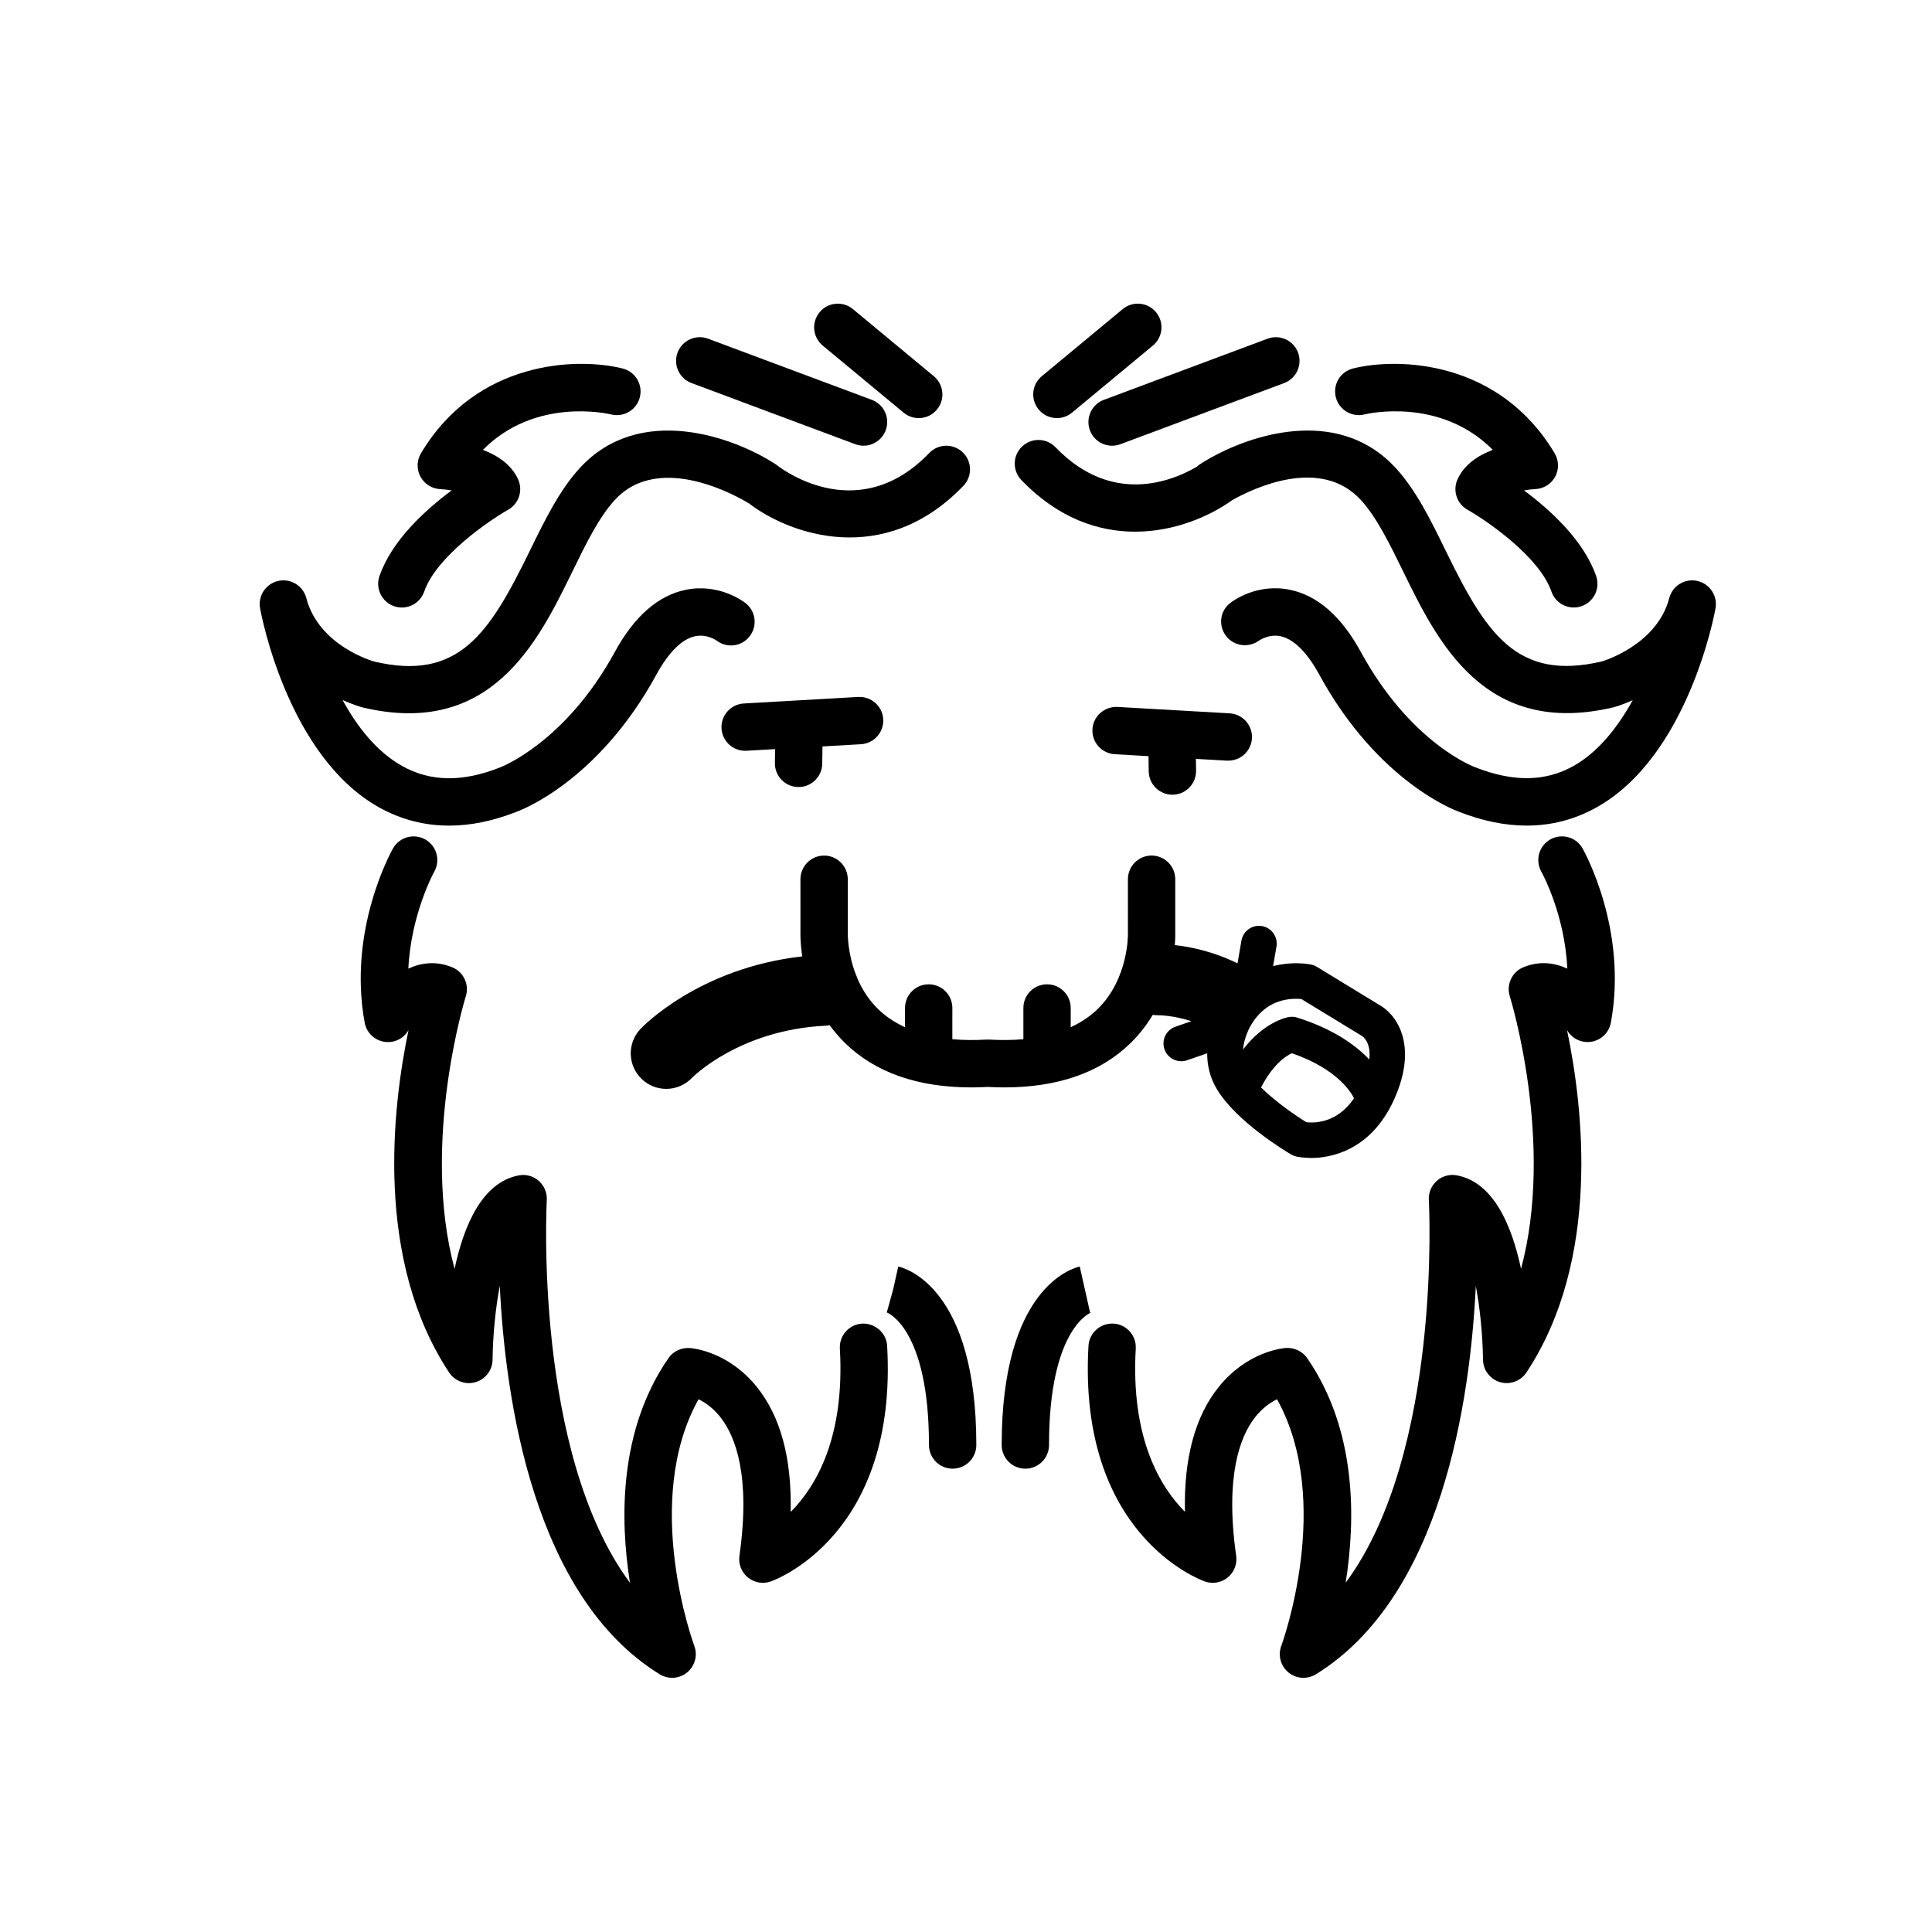
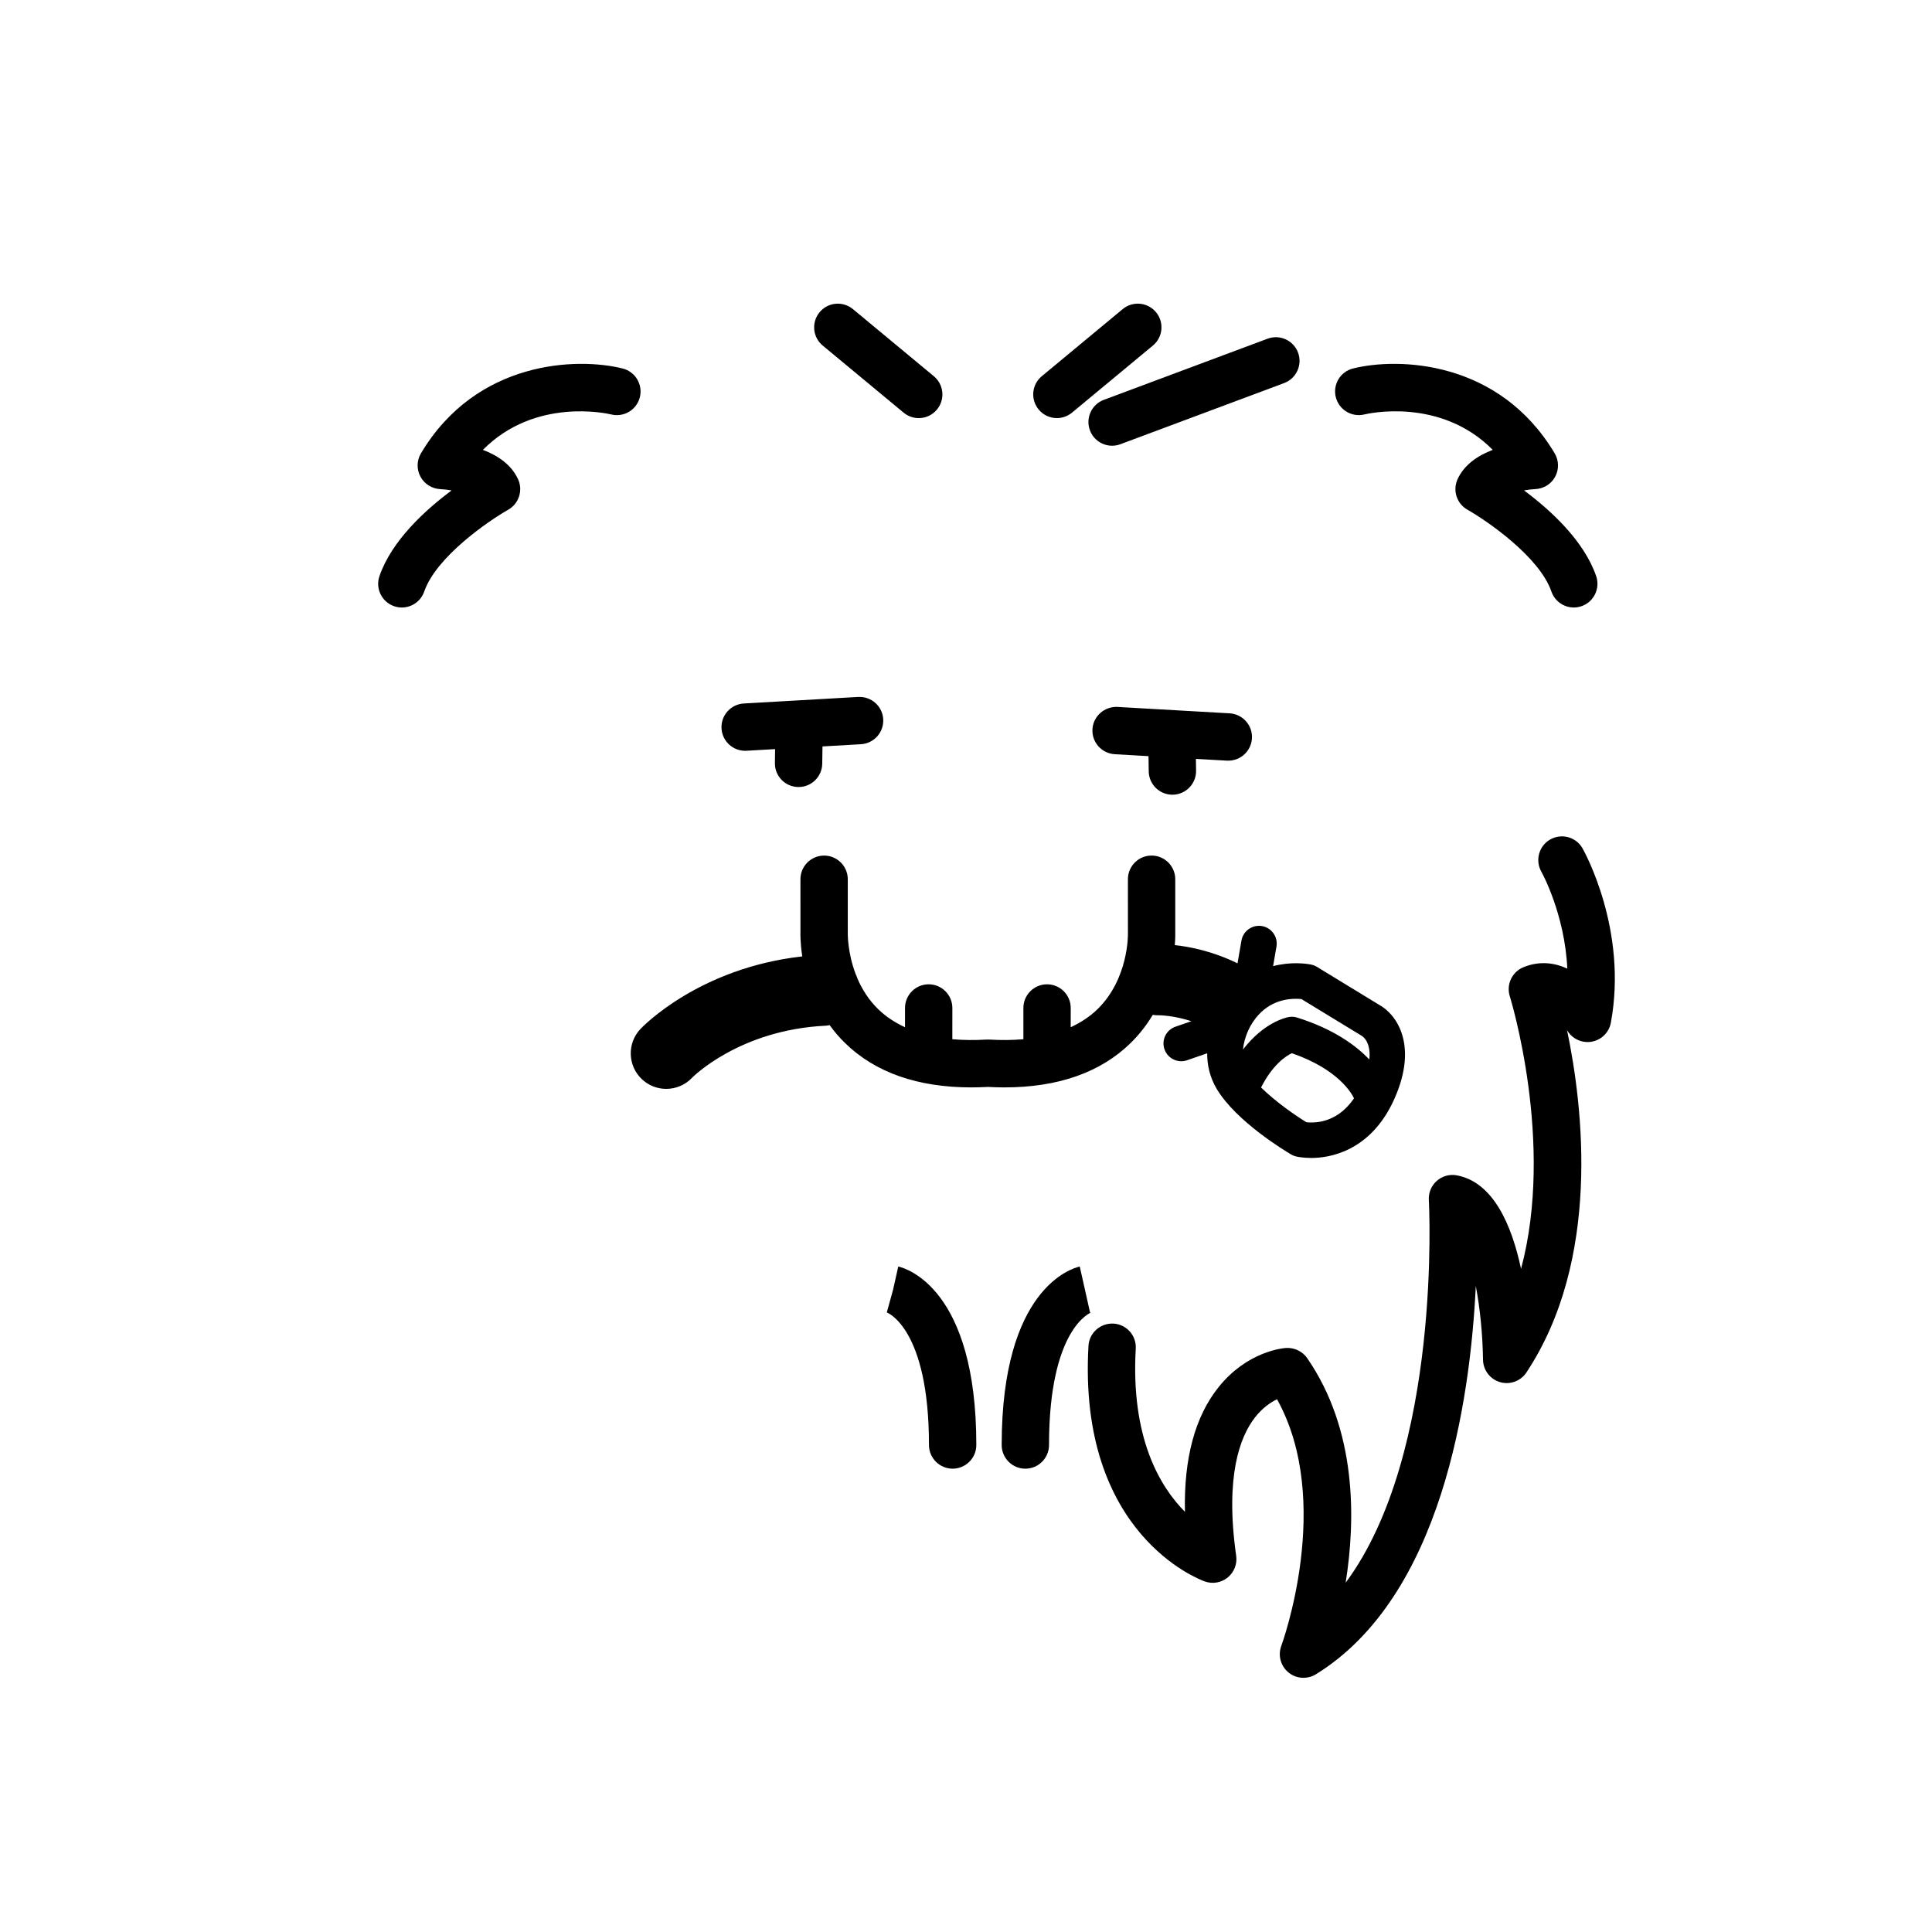
<svg xmlns="http://www.w3.org/2000/svg" fill="#000000" width="800px" height="800px" version="1.1" viewBox="144 144 512 512">
  <g>
-     <path d="m593.79 297.95c-3.281-0.73-6.566 1.281-7.418 4.539-3.305 12.621-17.875 16.793-17.855 16.793-22.617 5.32-30.711-7.496-41.352-29.258-4.031-8.246-7.84-16.035-13.23-21.941-14.418-15.785-36.371-9.723-48.562-3.047-0.352 0.152-0.684 0.336-1.012 0.555-0.863 0.5-1.684 0.992-2.422 1.48-0.266 0.176-0.504 0.387-0.734 0.594-6.324 3.723-22.43 10.516-37.492-5.148-2.402-2.5-6.375-2.57-8.871-0.172-2.5 2.402-2.574 6.375-0.172 8.871 9.809 10.195 20.469 13.684 30.129 13.684 10.625 0 20-4.219 25.762-8.363 5.527-3.113 23.402-11.73 34.117 0.004 4.172 4.57 7.594 11.574 11.219 18.988 9.074 18.559 21.527 43.988 55.68 35.918 0.262-0.07 2.273-0.621 5.106-1.879-3.941 7.141-9.133 13.758-15.723 17.441-7.465 4.168-15.91 4.297-26.031 0.316-0.168-0.059-17.02-6.219-30.301-30.57-5.133-9.406-11.445-14.941-18.766-16.453-8.762-1.82-15.176 2.973-15.879 3.531-2.691 2.106-3.148 5.945-1.09 8.676 2.055 2.734 5.977 3.269 8.742 1.27 0.105-0.074 2.664-1.863 5.824-1.152 3.449 0.781 6.961 4.289 10.156 10.141 15.562 28.535 36.281 36.086 36.934 36.32 6.273 2.469 12.305 3.703 18.043 3.703 6.555 0 12.734-1.605 18.496-4.82 24.27-13.551 31.266-51.188 31.547-52.785 0.578-3.32-1.555-6.516-4.844-7.234z" />
    <path d="m469.52 345.58c3.301 0 6.066-2.578 6.258-5.914 0.195-3.461-2.449-6.422-5.906-6.625l-29.738-1.699c-3.43-0.16-6.422 2.449-6.625 5.906-0.195 3.461 2.449 6.422 5.906 6.625l8.953 0.516 0.055 4.031c0.051 3.438 2.852 6.188 6.273 6.188h0.09c3.465-0.051 6.231-2.898 6.188-6.363l-0.047-3.133 8.223 0.469c0.129-0.004 0.242 0 0.371 0z" />
    <path d="m424.09 254.8c1.41 0 2.832-0.473 4-1.445l21.441-17.781c2.672-2.211 3.039-6.168 0.828-8.832-2.211-2.672-6.168-3.031-8.832-0.828l-21.441 17.781c-2.672 2.211-3.039 6.168-0.828 8.832 1.238 1.496 3.027 2.273 4.832 2.273z" />
    <path d="m432.84 258.04c0.941 2.519 3.336 4.082 5.879 4.082 0.73 0 1.473-0.133 2.195-0.398l43.398-16.207c3.246-1.215 4.891-4.828 3.684-8.074-1.215-3.246-4.832-4.891-8.074-3.684l-43.402 16.207c-3.242 1.215-4.891 4.824-3.68 8.074z" />
    <path d="m505.58 253.83c0.922-0.227 20.141-4.629 34.012 9.387-3.789 1.438-7.523 3.828-9.332 7.805-1.34 2.957-0.203 6.453 2.625 8.055 5.106 2.891 19.051 12.426 22.258 21.688 0.898 2.594 3.324 4.227 5.93 4.227 0.68 0 1.371-0.117 2.051-0.348 3.273-1.133 5.008-4.707 3.875-7.981-3.269-9.453-12.188-17.551-19.121-22.703 1.008-0.176 2.035-0.301 3.008-0.348 2.207-0.098 4.203-1.344 5.25-3.285 1.055-1.945 0.996-4.297-0.133-6.195-14.711-24.672-41.383-25.488-53.449-22.48-3.352 0.84-5.379 4.227-4.559 7.578 0.832 3.359 4.215 5.414 7.586 4.602z" />
    <path d="m554.84 366.46c-3.012 1.707-4.07 5.535-2.363 8.555 0.082 0.137 6.191 11.113 6.879 25.676-3.461-1.594-7.438-2.086-11.648-0.359-3.012 1.238-4.574 4.586-3.594 7.691 0.145 0.465 11.957 38.773 2.977 72.234-2.469-11.617-7.359-22.98-17.023-24.777-1.875-0.363-3.848 0.18-5.297 1.461-1.449 1.273-2.227 3.148-2.117 5.074 0.047 0.77 3.535 66.961-22.043 101.42 2.672-16.758 2.973-40.422-10.191-59.512-1.266-1.828-3.406-2.82-5.617-2.699-1.031 0.074-10.309 1.004-17.805 10.305-6.289 7.801-9.289 18.906-8.977 33.117-6.734-6.781-14.379-19.75-13.035-43.258 0.195-3.461-2.449-6.422-5.906-6.625-3.481-0.152-6.422 2.449-6.625 5.906-2.852 49.969 29.469 61.953 30.844 62.438 2.062 0.73 4.367 0.328 6.062-1.062 1.699-1.391 2.543-3.566 2.238-5.738-3.008-21.121 1.027-31.574 4.941-36.621 1.984-2.559 4.156-4.031 5.883-4.867 15.09 27.113 1.281 64.949 1.137 65.344-0.941 2.516-0.188 5.344 1.891 7.047 1.148 0.953 2.562 1.43 3.984 1.43 1.137 0 2.277-0.309 3.293-0.934 33.316-20.566 40.902-72.332 42.375-102.91 1.098 5.871 1.812 12.691 1.91 19.543 0.039 2.754 1.863 5.164 4.508 5.941 2.629 0.77 5.477-0.262 6.996-2.559 19.801-29.93 15.027-70.332 10.77-90.691 0.035 0.051 0.066 0.105 0.102 0.152 1.367 2.203 3.945 3.34 6.492 2.867 2.551-0.48 4.539-2.473 5.012-5.023 4.543-24.566-7.019-45.332-7.508-46.199-1.695-3.008-5.523-4.066-8.543-2.363z" />
-     <path d="m263.02 362.8c5.688 0 11.637-1.215 17.785-3.633 0.875-0.309 21.582-7.863 37.152-36.398 3.195-5.856 6.707-9.359 10.156-10.141 3.102-0.699 5.598 0.996 5.812 1.145 2.727 2.07 6.613 1.578 8.73-1.129 2.137-2.727 1.656-6.672-1.066-8.805-0.707-0.551-7.125-5.32-15.875-3.531-7.324 1.512-13.637 7.047-18.773 16.453-13.109 24.031-30.168 30.527-30.516 30.652-9.898 3.898-18.332 3.773-25.797-0.387-6.828-3.805-12.004-10.48-15.844-17.508 2.938 1.309 5.047 1.891 5.371 1.977 34.004 8.035 46.43-17.402 55.504-35.961 3.621-7.418 7.047-14.418 11.219-18.984 12.07-13.219 33.594-0.383 35.68 0.91 10.559 8.082 35.625 17.25 56.754-4.711 2.402-2.5 2.328-6.469-0.172-8.871-2.492-2.402-6.469-2.328-8.871 0.172-18.391 19.121-38.082 4.984-40.246 3.324-0.133-0.105-0.273-0.207-0.414-0.301-11.043-7.25-36.125-16.379-52 1.012-5.387 5.898-9.195 13.695-13.227 21.941-10.641 21.758-18.73 34.586-41.18 29.301-0.145-0.039-14.676-4.047-18.027-16.836-0.852-3.254-4.121-5.269-7.422-4.539-3.289 0.727-5.422 3.918-4.828 7.234 0.289 1.598 7.281 39.23 31.547 52.785 5.793 3.223 12 4.828 18.547 4.828z" />
    <path d="m383.47 253.36c1.176 0.973 2.59 1.445 4 1.445 1.805 0 3.594-0.77 4.832-2.273 2.211-2.664 1.844-6.621-0.828-8.832l-21.438-17.781c-2.672-2.207-6.621-1.848-8.836 0.828-2.211 2.664-1.844 6.621 0.828 8.832z" />
-     <path d="m327.25 245.51 43.398 16.207c0.727 0.273 1.465 0.398 2.191 0.398 2.543 0 4.938-1.562 5.879-4.082 1.215-3.25-0.438-6.863-3.684-8.074l-43.398-16.207c-3.238-1.203-6.863 0.441-8.07 3.684-1.215 3.246 0.434 6.863 3.684 8.074z" />
    <path d="m248.44 304.65c0.68 0.238 1.371 0.348 2.051 0.348 2.602 0 5.031-1.633 5.93-4.227 3.203-9.266 17.148-18.797 22.258-21.688 2.828-1.602 3.969-5.098 2.625-8.055-1.809-3.981-5.535-6.367-9.332-7.805 13.863-14.008 33.043-9.621 34.012-9.387 3.356 0.816 6.746-1.219 7.586-4.57 0.84-3.367-1.203-6.766-4.566-7.613-12.051-3.008-38.738-2.191-53.445 22.48-1.129 1.895-1.176 4.242-0.133 6.184 1.043 1.945 3.031 3.195 5.234 3.305 0.973 0.047 2.012 0.172 3.023 0.348-6.934 5.148-15.852 13.25-19.121 22.703-1.133 3.269 0.605 6.844 3.879 7.977z" />
-     <path d="m372.48 494.77c-3.461 0.203-6.106 3.164-5.906 6.625 1.344 23.559-6.297 36.52-13.039 43.289 0.316-14.227-2.684-25.34-8.977-33.145-7.496-9.301-16.766-10.227-17.801-10.305-2.227-0.121-4.359 0.867-5.621 2.699-13.16 19.094-12.855 42.758-10.188 59.512-25.582-34.461-22.086-100.64-22.043-101.42 0.109-1.926-0.672-3.797-2.117-5.074-1.445-1.281-3.394-1.828-5.301-1.461-9.656 1.797-14.551 13.16-17.023 24.777-8.977-33.465 2.832-71.773 2.977-72.234 0.984-3.109-0.578-6.453-3.594-7.691-4.203-1.727-8.172-1.238-11.633 0.348 0.707-14.402 6.715-25.414 6.863-25.68 1.699-3.012 0.641-6.836-2.367-8.543-3.019-1.707-6.848-0.648-8.555 2.363-0.492 0.871-12.055 21.633-7.508 46.199 0.473 2.551 2.465 4.543 5.012 5.023 2.551 0.488 5.129-0.66 6.492-2.867 0.031-0.051 0.066-0.102 0.102-0.152-4.258 20.359-9.027 60.758 10.77 90.691 1.516 2.297 4.352 3.332 7.004 2.559 2.641-0.777 4.469-3.184 4.508-5.941 0.09-6.867 0.805-13.715 1.91-19.59 1.473 30.57 9.047 82.379 42.379 102.95 1.012 0.625 2.156 0.934 3.293 0.934 1.422 0 2.836-0.48 3.988-1.43 2.07-1.703 2.832-4.539 1.883-7.047-0.145-0.395-14.02-38.145 1.129-65.34 1.742 0.836 3.91 2.309 5.891 4.867 3.914 5.047 7.949 15.496 4.949 36.621-0.309 2.172 0.539 4.344 2.238 5.734 1.699 1.391 4 1.797 6.062 1.062 1.375-0.484 33.695-12.469 30.844-62.438-0.195-3.449-3.203-6.035-6.621-5.898z" />
    <path d="m443.65 420.39c2.41-2.359 4.312-4.887 5.84-7.441 0.562 0.082 1.137 0.133 1.734 0.109 0.016 0.004 3.758 0.016 8.504 1.57l-4.227 1.465c-2.457 0.852-3.758 3.531-2.902 5.984 0.676 1.945 2.5 3.164 4.445 3.164 0.516 0 1.031-0.082 1.543-0.262l5.332-1.848c-0.016 3.008 0.637 6.293 2.559 9.496 5.168 8.621 18.219 16.461 19.688 17.32 0.402 0.238 0.832 0.406 1.285 0.52 0.289 0.07 1.82 0.406 4.086 0.406 4.504 0 15.652-1.523 21.965-15.609 6.539-14.605 0.332-22.652-4.031-24.988l-16.484-10.055c-0.441-0.273-0.926-0.465-1.438-0.578-0.289-0.059-1.824-0.379-4.09-0.379-1.652 0-3.773 0.176-6.074 0.77l0.891-5.176c0.441-2.559-1.281-4.996-3.84-5.438-2.539-0.434-4.992 1.273-5.438 3.84l-1.043 6.039c-6.492-3.203-12.602-4.402-16.621-4.836 0.156-1.895 0.125-3.09 0.121-3.211v-14.246c0-3.465-2.812-6.273-6.273-6.273-3.465 0-6.273 2.812-6.273 6.273l0.004 14.484c0.004 0.117 0.203 11.863-8.031 19.926-2.012 1.969-4.418 3.547-7.133 4.812l0.004-5.102c0-3.465-2.812-6.273-6.273-6.273-3.465 0-6.273 2.812-6.273 6.273v8.281c-2.84 0.25-5.891 0.281-9.145 0.09-0.098-0.004-0.191 0.016-0.289 0.016-0.086 0-0.168-0.016-0.25-0.016-3.254 0.195-6.301 0.16-9.145-0.09l0.004-8.281c0-3.465-2.812-6.273-6.273-6.273-3.465 0-6.273 2.812-6.273 6.273v5.106c-2.676-1.246-5.047-2.797-7.039-4.719-2.586-2.5-4.344-5.367-5.547-8.137-0.141-0.414-0.289-0.828-0.484-1.215-2.172-5.691-2.102-10.695-2.098-10.902v-14.246c0-3.465-2.812-6.273-6.273-6.273-3.465 0-6.273 2.812-6.273 6.273l0.004 14.016c-0.012 0.262-0.082 2.766 0.48 6.43-27.332 3.062-42.23 18.547-42.891 19.242-3.566 3.785-3.387 9.738 0.395 13.305 1.82 1.715 4.137 2.559 6.453 2.559 2.504 0 4.996-0.992 6.852-2.957 0.117-0.133 12.566-12.691 35.422-13.785 0.352-0.016 0.684-0.102 1.023-0.152 1.168 1.617 2.508 3.203 4.055 4.715 8 7.836 19.262 11.789 33.527 11.789 1.414 0 2.871-0.051 4.344-0.125 1.477 0.074 2.926 0.125 4.344 0.125 14.266 0.004 25.527-3.953 33.523-11.785zm47.879 21.082c-0.543 0-0.996-0.035-1.324-0.07-2.828-1.738-8.113-5.367-12.012-9.211 3.117-6.106 6.602-8.352 8.16-9.078 12.332 4.258 15.879 10.688 16.473 11.961-3.527 5.141-7.938 6.398-11.297 6.398zm-2.641-32.711 16.008 9.758c0.336 0.203 2.484 1.719 1.988 6.258-3.543-3.719-9.445-8.066-19.113-11.105-0.727-0.227-1.496-0.277-2.242-0.145-0.801 0.141-6.602 1.43-12.125 8.613 0.312-3.379 1.953-6.188 2.031-6.316 3.387-5.898 8.402-7.133 12.016-7.133 0.586 0 1.078 0.035 1.438 0.07z" />
    <path d="m355.54 352.57h0.09c3.426 0 6.223-2.75 6.273-6.188l0.066-4.57 10.188-0.586c3.461-0.203 6.102-3.164 5.906-6.625-0.195-3.461-3.148-6.07-6.621-5.906l-30.324 1.734c-3.461 0.203-6.102 3.164-5.906 6.625 0.191 3.336 2.957 5.914 6.258 5.914 0.121 0 0.242-0.004 0.363-0.012l7.578-0.434-0.051 3.672c-0.059 3.481 2.711 6.324 6.18 6.375z" />
    <path d="m382.05 479.64-1.371 6.125-1.668 6.047c0.109 0.039 11.176 4.156 11.176 35.129 0 3.465 2.812 6.273 6.273 6.273 3.465 0 6.277-2.812 6.277-6.273 0.004-41.477-18.574-46.82-20.688-47.301z" />
    <path d="m432.89 491.89-2.742-12.246c-2.117 0.473-20.691 5.824-20.691 47.301 0 3.465 2.812 6.273 6.273 6.273 3.465 0 6.273-2.812 6.273-6.273 0-30.98 11.062-35.09 11.176-35.129-0.184 0.062-0.289 0.074-0.289 0.074z" />
  </g>
</svg>